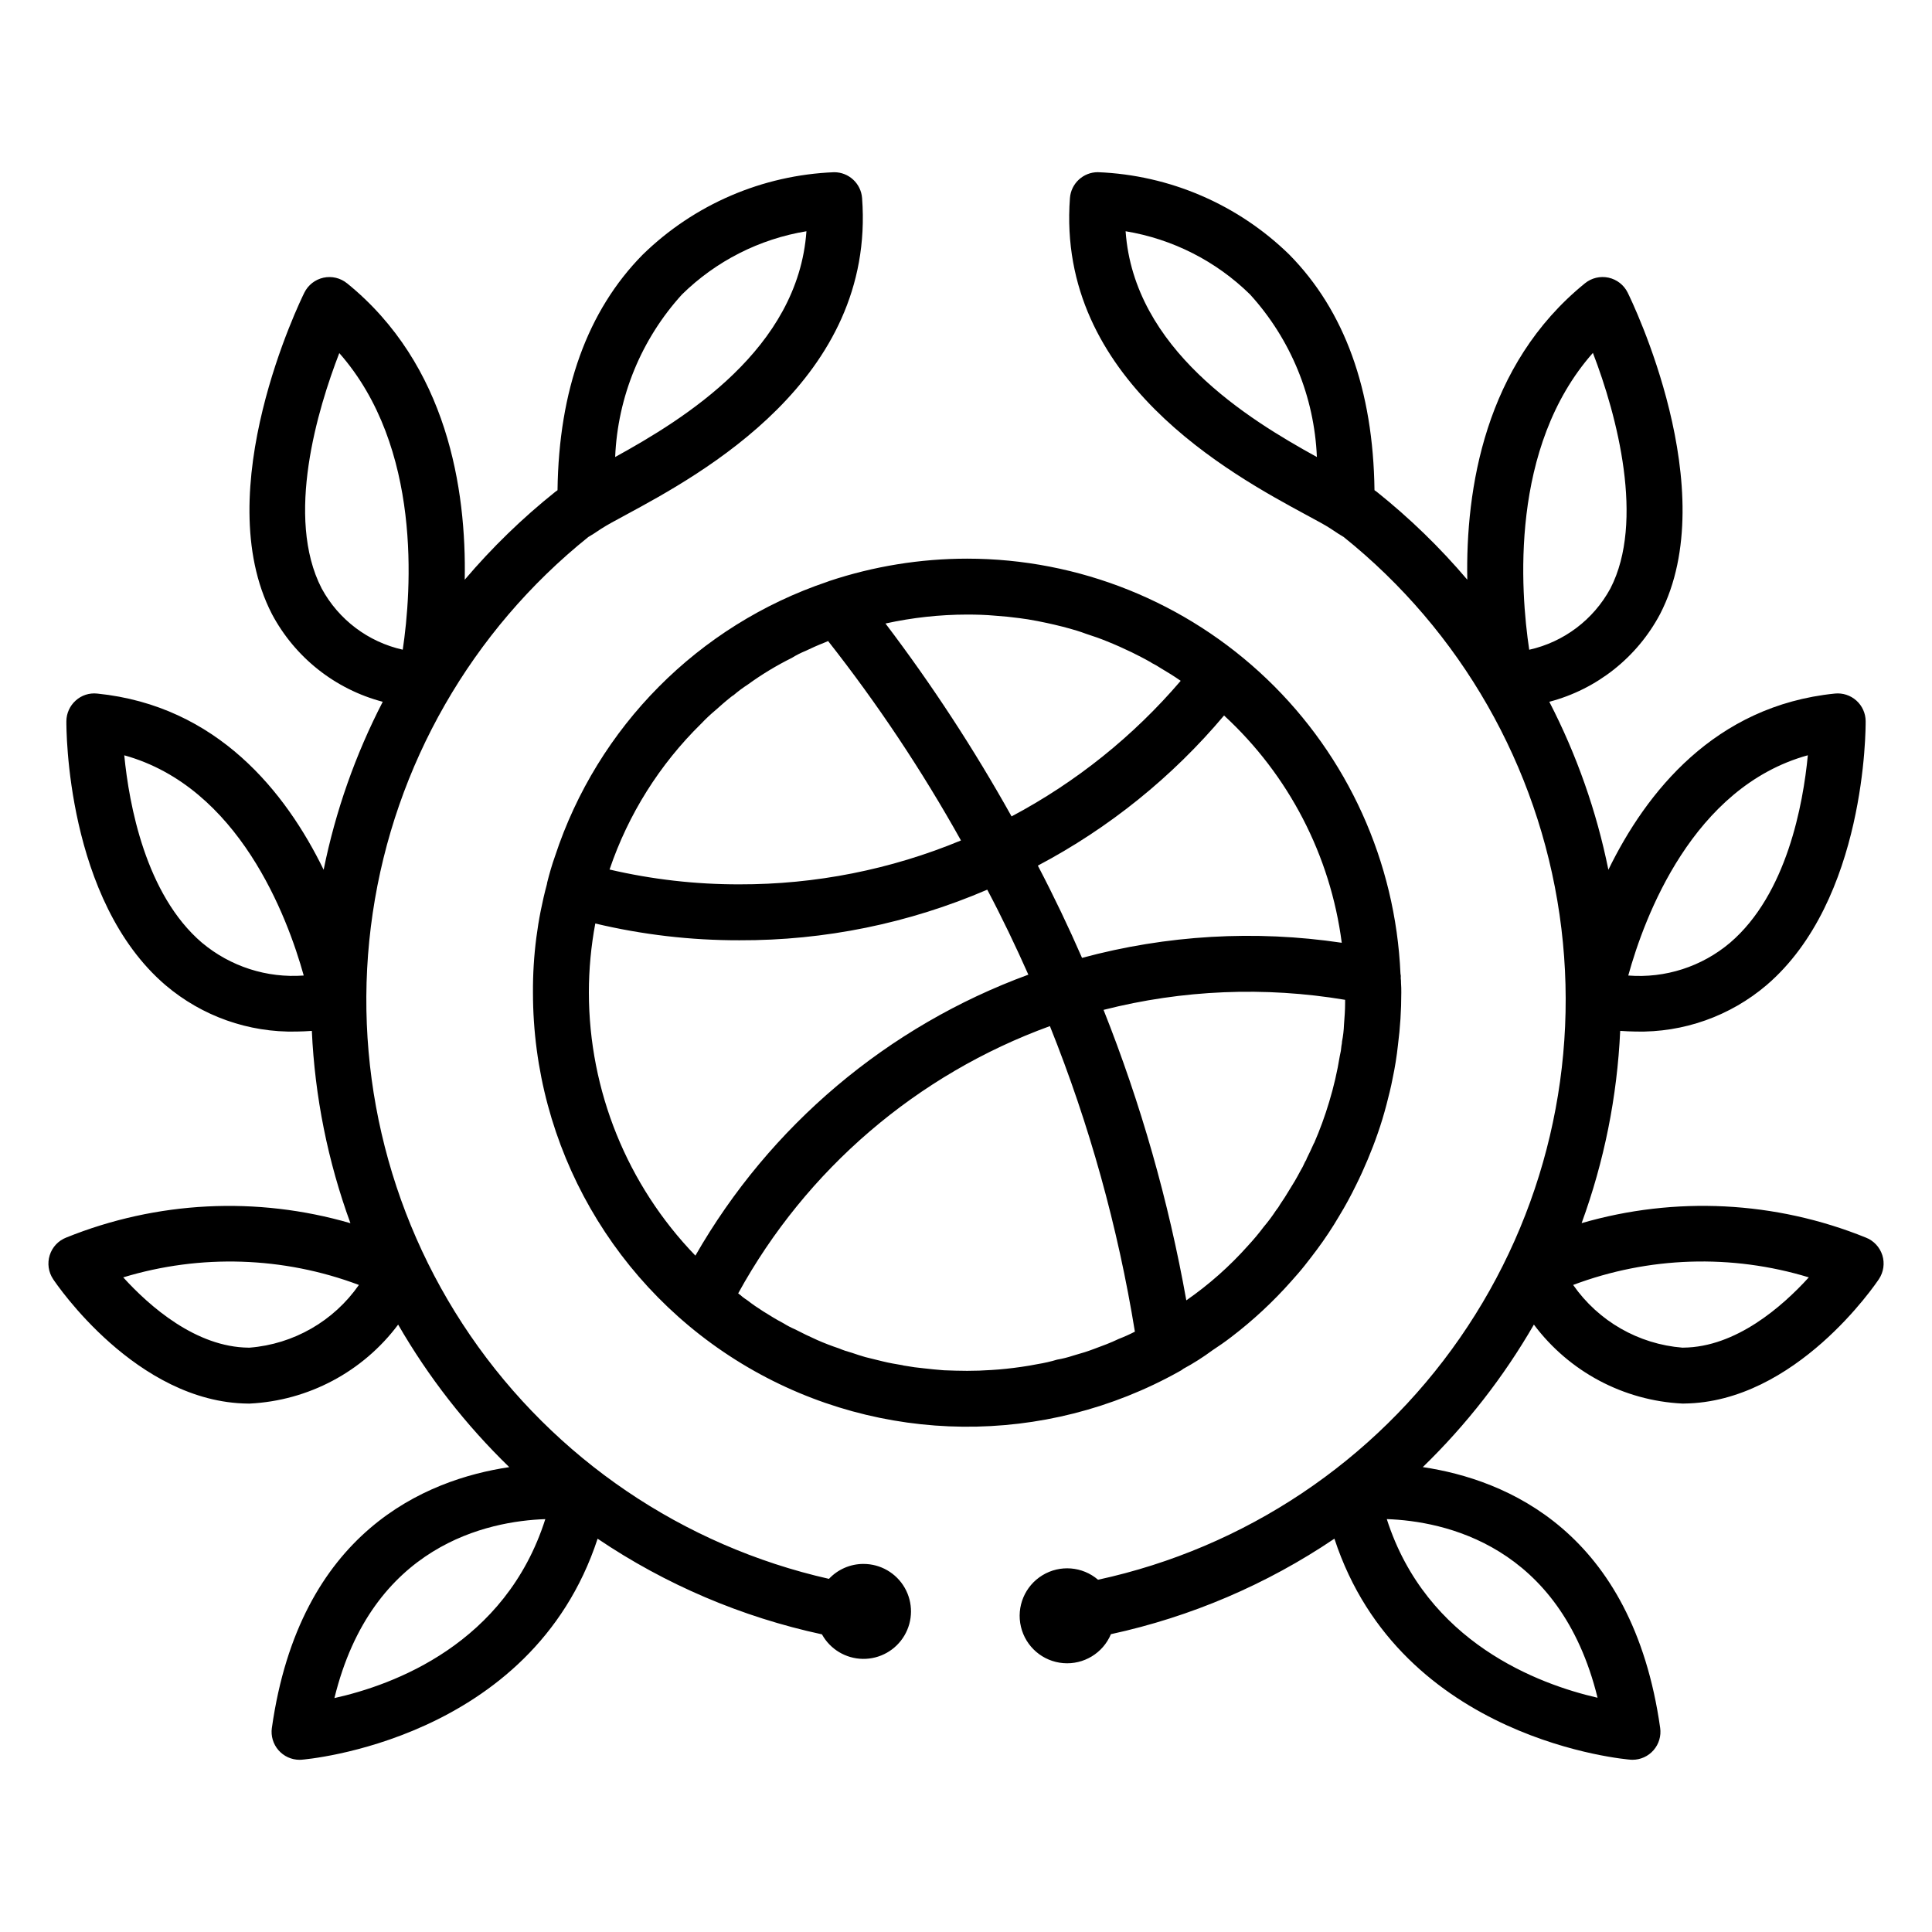
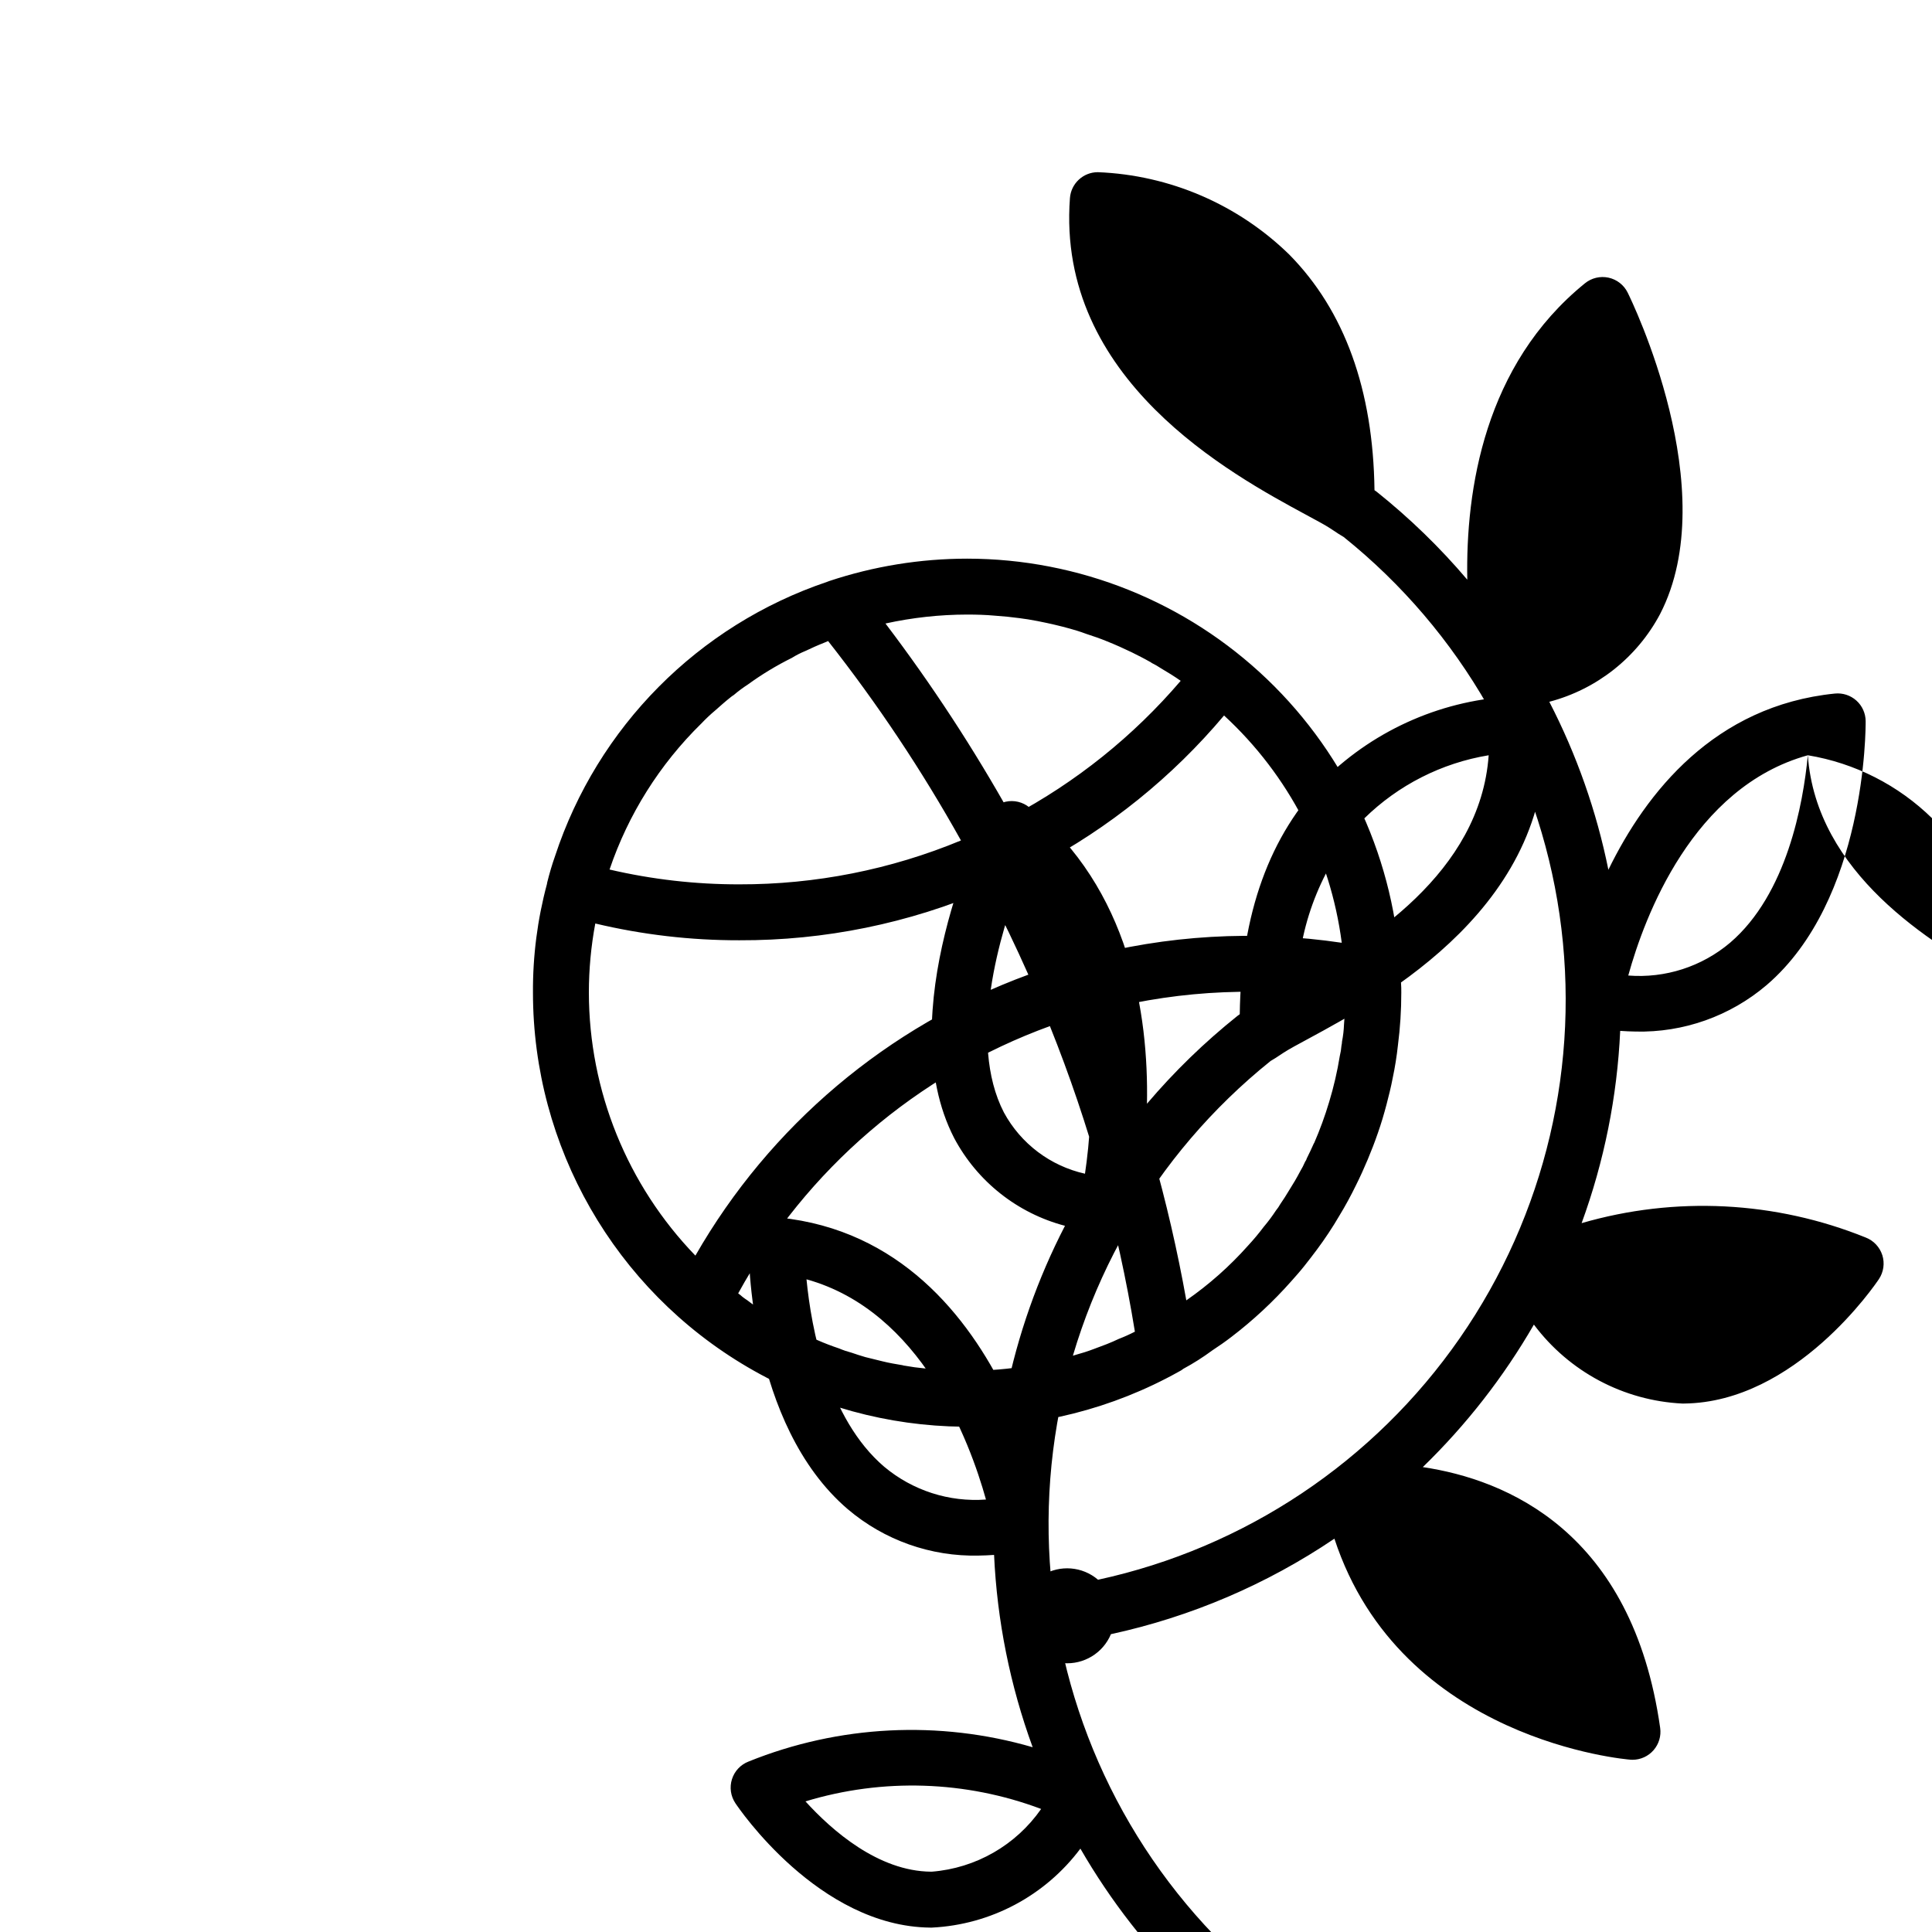
<svg xmlns="http://www.w3.org/2000/svg" fill="#000000" width="800px" height="800px" version="1.1" viewBox="144 144 512 512">
-   <path d="m457.57 506.76c2.68-1.445 5.254-3.078 7.703-4.891 1.703-1.113 3.406-2.297 5.039-3.555 5.777-4.41 11.113-9.375 15.93-14.82 1.184-1.332 2.371-2.668 3.481-4.074 2.223-2.816 4.371-5.629 6.371-8.668 0.965-1.48 1.926-2.965 2.816-4.519 1.629-2.668 3.113-5.41 4.445-8.148 1.113-2.223 2.148-4.519 3.113-6.816s1.852-4.594 2.668-6.965c0.891-2.519 1.629-5.039 2.297-7.559 0.594-2.297 1.184-4.594 1.629-6.965 0.621-2.91 1.09-5.856 1.41-8.816 0.594-4.617 0.891-9.27 0.887-13.93 0-0.816 0-1.703-0.074-2.519v0.004c0.012-0.422-0.016-0.844-0.074-1.262 0.051-0.422 0.027-0.848-0.074-1.258-1.301-29.59-13.969-57.535-35.359-78.016-21.395-20.48-49.863-31.922-79.48-31.934-12.414 0.008-24.746 2.008-36.523 5.926-0.223 0.074-0.371 0.148-0.594 0.223-34.129 11.531-60.836 38.461-72.09 72.684-0.816 2.297-1.48 4.594-2.074 6.965 0 0.148-0.074 0.297-0.074 0.445v-0.004c-2.516 9.375-3.762 19.043-3.703 28.746 0.004 40.84 21.652 78.617 56.887 99.27 35.234 20.648 78.773 21.078 114.41 1.125 0.375-0.18 0.723-0.402 1.039-0.668zm42.602-91.203c-0.055 1.492-0.227 2.977-0.52 4.445-0.012 0.375-0.062 0.746-0.148 1.109-0.07 0.926-0.219 1.844-0.445 2.742-0.664 4.109-1.605 8.168-2.812 12.152-1.113 3.731-2.449 7.391-4.004 10.965-0.074 0-0.074 0-0.074 0.074-0.594 1.332-1.184 2.594-1.852 3.926-0.086 0.324-0.238 0.625-0.441 0.887-0.387 0.895-0.832 1.762-1.336 2.594-0.891 1.703-1.852 3.336-2.891 4.965-0.742 1.258-1.555 2.519-2.371 3.703-0.316 0.578-0.688 1.125-1.109 1.633-0.996 1.52-2.086 2.981-3.262 4.371-1.297 1.723-2.68 3.379-4.148 4.965-4.863 5.469-10.359 10.344-16.371 14.52-4.703-26.332-12.051-52.121-21.934-76.98 20.922-5.328 42.723-6.234 64.016-2.664v0.816c0 1.922-0.148 3.852-0.297 5.777zm-0.594-21.707v-0.004c-22.973-3.422-46.406-2.059-68.828 4.004-3.555-8.148-7.41-16.227-11.707-24.449v-0.004c18.859-9.957 35.613-23.465 49.344-39.785 17.152 15.789 28.195 37.117 31.191 60.234zm-99.281-86.984c2.519 0 4.965 0.074 7.41 0.297 2.223 0.148 4.371 0.371 6.594 0.668 0.668 0.074 1.332 0.223 2.074 0.297 1.703 0.297 3.406 0.594 5.039 0.965 2.742 0.594 5.41 1.258 8.074 2.074 0.742 0.223 1.555 0.52 2.371 0.816 1.852 0.594 3.777 1.258 5.559 2 2.223 0.891 4.371 1.852 6.519 2.891 1.629 0.816 3.262 1.629 4.816 2.519v-0.004c0.164 0.07 0.312 0.172 0.445 0.293 0.844 0.414 1.66 0.887 2.445 1.41 1.777 1.039 3.555 2.148 5.262 3.336l-0.004-0.004c-12.551 14.691-27.758 26.879-44.824 35.934-9.93-17.797-21.094-34.883-33.414-51.121 7.106-1.562 14.359-2.359 21.633-2.371zm-70.461 28.895h0.004c1.188-1.258 2.449-2.445 3.777-3.555 1.332-1.184 2.668-2.371 4.074-3.481v-0.004c0.234-0.188 0.484-0.363 0.742-0.516 1.195-1.023 2.457-1.961 3.777-2.816 3.676-2.668 7.566-5.023 11.633-7.039 1.156-0.719 2.371-1.34 3.633-1.852 1.555-0.742 3.188-1.48 4.891-2.148 0.297-0.148 0.668-0.297 1.039-0.445h0.074-0.004c13.102 16.656 24.867 34.32 35.191 52.824-18.621 7.727-38.59 11.68-58.754 11.633-11.57 0.02-23.105-1.301-34.375-3.926 4.953-14.617 13.277-27.867 24.301-38.676zm-29.785 71.273h0.004c0.004-6.137 0.574-12.266 1.703-18.297 12.5 2.977 25.309 4.469 38.156 4.445 22.598 0.09 44.969-4.477 65.719-13.41 4 7.559 7.559 15.039 10.891 22.523-37.262 13.656-68.512 40.023-88.238 74.457-18.078-18.711-28.199-43.699-28.23-69.719zm140.41 91.801c-2.148 1.039-4.371 1.852-6.594 2.668-1.555 0.594-3.188 1.113-4.816 1.555-0.223 0.074-0.52 0.148-0.742 0.223-1.355 0.449-2.742 0.793-4.148 1.035-1.703 0.508-3.434 0.906-5.188 1.188-1.406 0.297-2.891 0.52-4.371 0.742-2.594 0.371-5.262 0.668-7.852 0.816-2.148 0.148-4.297 0.223-6.445 0.223-2.074 0-4.074-0.074-6.148-0.148-1.777-0.148-3.555-0.297-5.336-0.52-1.629-0.148-3.262-0.371-4.891-0.668v-0.004c-0.254-0.012-0.504-0.062-0.742-0.148-1.777-0.297-3.555-0.594-5.336-1.039-1.48-0.371-3.039-0.742-4.519-1.113-1.258-0.371-2.445-0.742-3.703-1.184v0.004c-1.109-0.293-2.199-0.664-3.258-1.113-2-0.668-3.926-1.406-5.777-2.223-2-0.891-4-1.852-6-2.891l-0.004 0.004c-1.027-0.445-2.016-0.965-2.965-1.559-1.852-0.965-3.629-2.074-5.41-3.188-1.406-0.891-2.816-1.852-4.148-2.891-0.445-0.297-0.891-0.594-1.258-0.891v0.004c-0.375-0.34-0.773-0.664-1.184-0.961 18.035-32.848 47.395-58.02 82.609-70.828 10.469 26.078 18.02 53.238 22.523 80.977-1.398 0.719-2.832 1.363-4.297 1.93zm202.37-22.211c-0.688-2.144-2.305-3.859-4.402-4.668-23.957-9.684-50.477-11.023-75.285-3.809 5.981-16.363 9.43-33.547 10.223-50.953 1.367 0.078 2.742 0.176 4.066 0.176v0.004c12.691 0.301 25.051-4.078 34.719-12.301 26.359-22.578 26.277-68.039 26.266-69.961-0.016-2.086-0.91-4.066-2.461-5.457-1.555-1.391-3.621-2.066-5.695-1.855-31.871 3.223-50.02 26.18-60.023 46.695-3.133-15.492-8.402-30.473-15.656-44.516 12.605-3.316 23.254-11.75 29.363-23.262 16.934-32.84-7.547-83.055-8.598-85.18-1-2.019-2.863-3.473-5.062-3.953-2.199-0.477-4.496 0.066-6.246 1.484-26.672 21.625-31.637 54.715-31.191 78.551v0.004c-7.227-8.516-15.258-16.309-23.98-23.281-0.195-0.152-0.402-0.297-0.613-0.434-0.34-26.57-7.914-47.555-22.555-62.414h0.004c-13.633-13.324-31.723-21.113-50.766-21.863-3.879 0-7.098 2.992-7.391 6.856-3.609 48.125 42.738 73.199 62.531 83.91 2.863 1.547 5.172 2.777 6.519 3.672l0.129 0.086c1.531 1.055 2.68 1.75 3.356 2.148l0.004 0.004c31.055 24.918 51.5 60.691 57.211 100.09 5.715 39.402-3.734 79.508-26.434 112.22-22.699 32.711-56.961 55.594-95.871 64.031-4.137-3.547-10.086-4.023-14.738-1.188-4.652 2.836-6.953 8.344-5.695 13.645 1.254 5.301 5.777 9.195 11.211 9.641 5.43 0.449 10.531-2.648 12.637-7.672 21.176-4.59 41.277-13.18 59.227-25.309 17.602 53.727 77.84 58.531 78.484 58.574 0.168 0.012 0.34 0.02 0.508 0.02 2.148 0 4.188-0.93 5.594-2.551s2.043-3.769 1.742-5.894c-7.371-52.09-40.805-65.824-62.906-69.117 11.512-11.168 21.422-23.875 29.441-37.766 9.344 12.492 23.77 20.164 39.352 20.926 0.148 0 0.305 0 0.457-0.004 29.543-0.312 50.738-31.645 51.629-32.98l-0.004 0.004c1.25-1.871 1.578-4.211 0.902-6.356zm-19.734-132.47c-1.242 12.949-5.57 36.805-20.586 49.664-7.5 6.352-17.207 9.484-27.004 8.707 4.301-15.574 17.086-49.938 47.59-58.371zm-180.8-138.87c12.457 2.055 23.977 7.906 32.984 16.754 10.77 11.84 17.039 27.086 17.707 43.078-18.301-10.066-48.488-28.613-50.691-59.832zm123.84 32.238c6.418 16.633 13.777 44.695 4.641 62.414-4.481 8.277-12.328 14.203-21.516 16.254-2.356-15.648-5.219-53.688 16.875-78.668zm1.234 356.4c-15.582-3.578-45.359-14.59-55.855-47.344 15.082 0.531 45.879 6.762 55.855 47.34zm22.738-92.781-0.234 0.004h-0.004c-11.656-0.926-22.285-7.023-28.969-16.621 20.027-7.535 41.984-8.242 62.453-2.008-7.035 7.734-19.301 18.5-33.25 18.621zm-217.29 57.316c-3.461 0-6.769 1.434-9.137 3.957-38.684-8.75-72.637-31.793-95.059-64.512-22.418-32.719-31.652-72.699-25.848-111.93 5.801-39.238 26.211-74.832 57.141-99.664 0.676-0.387 1.82-1.086 3.309-2.113l0.117-0.074c1.473-0.965 3.758-2.184 6.59-3.715 19.797-10.707 66.145-35.785 62.531-83.91-0.293-3.867-3.512-6.856-7.391-6.856-19.043 0.75-37.133 8.539-50.766 21.863-14.637 14.863-22.211 35.84-22.555 62.41-0.215 0.137-0.414 0.281-0.609 0.438-8.723 6.969-16.754 14.766-23.98 23.277 0.445-23.836-4.519-56.926-31.191-78.555l-0.004 0.004c-1.746-1.418-4.043-1.965-6.242-1.484-2.199 0.48-4.062 1.934-5.062 3.949-1.055 2.125-25.535 52.34-8.598 85.18v0.004c6.113 11.508 16.758 19.941 29.367 23.254-7.258 14.043-12.527 29.023-15.66 44.516-10.008-20.516-28.152-43.469-60.023-46.695v0.004c-2.074-0.227-4.148 0.449-5.691 1.855-1.551 1.391-2.445 3.371-2.465 5.453-0.016 1.926-0.094 47.383 26.266 69.961 9.672 8.223 22.027 12.602 34.719 12.301 1.328 0 2.703-0.098 4.066-0.176 0.793 17.41 4.242 34.594 10.227 50.965-24.812-7.219-51.332-5.879-75.289 3.793-2.102 0.809-3.719 2.527-4.398 4.672-0.684 2.144-0.352 4.481 0.895 6.356 0.891 1.332 22.086 32.668 51.629 32.98 0.152 0.004 0.305 0.004 0.457 0.004v-0.004c15.578-0.766 30.008-8.438 39.352-20.93 8.02 13.895 17.93 26.605 29.445 37.773-22.102 3.297-55.543 17.031-62.91 69.113h-0.004c-0.297 2.121 0.34 4.273 1.746 5.891 1.406 1.621 3.445 2.551 5.59 2.555 0.168 0 0.336-0.008 0.508-0.02 0.645-0.043 60.887-4.852 78.484-58.574 18.02 12.168 38.199 20.77 59.453 25.348 2.184 3.957 6.32 6.438 10.84 6.5s8.723-2.301 11.016-6.195c2.297-3.894 2.324-8.719 0.078-12.641-2.246-3.918-6.422-6.336-10.941-6.324zm-48.086-336.42c9.008-8.852 20.527-14.703 32.984-16.754-2.203 31.211-32.391 49.766-50.695 59.832h0.004c0.668-15.992 6.938-31.238 17.707-43.078zm-95.484 77.914c-9.746-18.867-1.039-47.625 4.668-62.379 21.957 24.926 19.148 62.953 16.816 78.609v-0.004c-9.172-2.047-17.004-7.965-21.484-16.227zm-31.711 93.898c-14.98-12.801-19.336-36.703-20.605-49.684 30.387 8.445 43.219 42.785 47.559 58.359-9.773 0.727-19.441-2.387-26.953-8.68zm12.605 107.3-0.234-0.004c-13.945-0.121-26.215-10.887-33.246-18.625v-0.004c20.473-6.219 42.422-5.516 62.453 2.008-6.684 9.598-17.316 15.699-28.973 16.621zm22.484 92.863c9.949-40.676 40.793-46.898 55.887-47.426-10.531 33.117-40.289 43.961-55.887 47.422z" />
+   <path d="m457.57 506.76c2.68-1.445 5.254-3.078 7.703-4.891 1.703-1.113 3.406-2.297 5.039-3.555 5.777-4.41 11.113-9.375 15.93-14.82 1.184-1.332 2.371-2.668 3.481-4.074 2.223-2.816 4.371-5.629 6.371-8.668 0.965-1.48 1.926-2.965 2.816-4.519 1.629-2.668 3.113-5.41 4.445-8.148 1.113-2.223 2.148-4.519 3.113-6.816s1.852-4.594 2.668-6.965c0.891-2.519 1.629-5.039 2.297-7.559 0.594-2.297 1.184-4.594 1.629-6.965 0.621-2.91 1.09-5.856 1.41-8.816 0.594-4.617 0.891-9.27 0.887-13.93 0-0.816 0-1.703-0.074-2.519v0.004c0.012-0.422-0.016-0.844-0.074-1.262 0.051-0.422 0.027-0.848-0.074-1.258-1.301-29.59-13.969-57.535-35.359-78.016-21.395-20.48-49.863-31.922-79.48-31.934-12.414 0.008-24.746 2.008-36.523 5.926-0.223 0.074-0.371 0.148-0.594 0.223-34.129 11.531-60.836 38.461-72.09 72.684-0.816 2.297-1.48 4.594-2.074 6.965 0 0.148-0.074 0.297-0.074 0.445v-0.004c-2.516 9.375-3.762 19.043-3.703 28.746 0.004 40.84 21.652 78.617 56.887 99.27 35.234 20.648 78.773 21.078 114.41 1.125 0.375-0.18 0.723-0.402 1.039-0.668zm42.602-91.203c-0.055 1.492-0.227 2.977-0.52 4.445-0.012 0.375-0.062 0.746-0.148 1.109-0.07 0.926-0.219 1.844-0.445 2.742-0.664 4.109-1.605 8.168-2.812 12.152-1.113 3.731-2.449 7.391-4.004 10.965-0.074 0-0.074 0-0.074 0.074-0.594 1.332-1.184 2.594-1.852 3.926-0.086 0.324-0.238 0.625-0.441 0.887-0.387 0.895-0.832 1.762-1.336 2.594-0.891 1.703-1.852 3.336-2.891 4.965-0.742 1.258-1.555 2.519-2.371 3.703-0.316 0.578-0.688 1.125-1.109 1.633-0.996 1.52-2.086 2.981-3.262 4.371-1.297 1.723-2.68 3.379-4.148 4.965-4.863 5.469-10.359 10.344-16.371 14.52-4.703-26.332-12.051-52.121-21.934-76.98 20.922-5.328 42.723-6.234 64.016-2.664v0.816c0 1.922-0.148 3.852-0.297 5.777zm-0.594-21.707v-0.004c-22.973-3.422-46.406-2.059-68.828 4.004-3.555-8.148-7.41-16.227-11.707-24.449v-0.004c18.859-9.957 35.613-23.465 49.344-39.785 17.152 15.789 28.195 37.117 31.191 60.234zm-99.281-86.984c2.519 0 4.965 0.074 7.41 0.297 2.223 0.148 4.371 0.371 6.594 0.668 0.668 0.074 1.332 0.223 2.074 0.297 1.703 0.297 3.406 0.594 5.039 0.965 2.742 0.594 5.41 1.258 8.074 2.074 0.742 0.223 1.555 0.52 2.371 0.816 1.852 0.594 3.777 1.258 5.559 2 2.223 0.891 4.371 1.852 6.519 2.891 1.629 0.816 3.262 1.629 4.816 2.519v-0.004c0.164 0.07 0.312 0.172 0.445 0.293 0.844 0.414 1.66 0.887 2.445 1.41 1.777 1.039 3.555 2.148 5.262 3.336l-0.004-0.004c-12.551 14.691-27.758 26.879-44.824 35.934-9.93-17.797-21.094-34.883-33.414-51.121 7.106-1.562 14.359-2.359 21.633-2.371zm-70.461 28.895h0.004c1.188-1.258 2.449-2.445 3.777-3.555 1.332-1.184 2.668-2.371 4.074-3.481v-0.004c0.234-0.188 0.484-0.363 0.742-0.516 1.195-1.023 2.457-1.961 3.777-2.816 3.676-2.668 7.566-5.023 11.633-7.039 1.156-0.719 2.371-1.34 3.633-1.852 1.555-0.742 3.188-1.48 4.891-2.148 0.297-0.148 0.668-0.297 1.039-0.445h0.074-0.004c13.102 16.656 24.867 34.32 35.191 52.824-18.621 7.727-38.59 11.68-58.754 11.633-11.57 0.02-23.105-1.301-34.375-3.926 4.953-14.617 13.277-27.867 24.301-38.676zm-29.785 71.273h0.004c0.004-6.137 0.574-12.266 1.703-18.297 12.5 2.977 25.309 4.469 38.156 4.445 22.598 0.09 44.969-4.477 65.719-13.41 4 7.559 7.559 15.039 10.891 22.523-37.262 13.656-68.512 40.023-88.238 74.457-18.078-18.711-28.199-43.699-28.23-69.719zm140.41 91.801c-2.148 1.039-4.371 1.852-6.594 2.668-1.555 0.594-3.188 1.113-4.816 1.555-0.223 0.074-0.52 0.148-0.742 0.223-1.355 0.449-2.742 0.793-4.148 1.035-1.703 0.508-3.434 0.906-5.188 1.188-1.406 0.297-2.891 0.52-4.371 0.742-2.594 0.371-5.262 0.668-7.852 0.816-2.148 0.148-4.297 0.223-6.445 0.223-2.074 0-4.074-0.074-6.148-0.148-1.777-0.148-3.555-0.297-5.336-0.52-1.629-0.148-3.262-0.371-4.891-0.668v-0.004c-0.254-0.012-0.504-0.062-0.742-0.148-1.777-0.297-3.555-0.594-5.336-1.039-1.48-0.371-3.039-0.742-4.519-1.113-1.258-0.371-2.445-0.742-3.703-1.184v0.004c-1.109-0.293-2.199-0.664-3.258-1.113-2-0.668-3.926-1.406-5.777-2.223-2-0.891-4-1.852-6-2.891l-0.004 0.004c-1.027-0.445-2.016-0.965-2.965-1.559-1.852-0.965-3.629-2.074-5.41-3.188-1.406-0.891-2.816-1.852-4.148-2.891-0.445-0.297-0.891-0.594-1.258-0.891v0.004c-0.375-0.34-0.773-0.664-1.184-0.961 18.035-32.848 47.395-58.02 82.609-70.828 10.469 26.078 18.02 53.238 22.523 80.977-1.398 0.719-2.832 1.363-4.297 1.93zm202.37-22.211c-0.688-2.144-2.305-3.859-4.402-4.668-23.957-9.684-50.477-11.023-75.285-3.809 5.981-16.363 9.43-33.547 10.223-50.953 1.367 0.078 2.742 0.176 4.066 0.176v0.004c12.691 0.301 25.051-4.078 34.719-12.301 26.359-22.578 26.277-68.039 26.266-69.961-0.016-2.086-0.91-4.066-2.461-5.457-1.555-1.391-3.621-2.066-5.695-1.855-31.871 3.223-50.02 26.18-60.023 46.695-3.133-15.492-8.402-30.473-15.656-44.516 12.605-3.316 23.254-11.75 29.363-23.262 16.934-32.84-7.547-83.055-8.598-85.18-1-2.019-2.863-3.473-5.062-3.953-2.199-0.477-4.496 0.066-6.246 1.484-26.672 21.625-31.637 54.715-31.191 78.551v0.004c-7.227-8.516-15.258-16.309-23.98-23.281-0.195-0.152-0.402-0.297-0.613-0.434-0.34-26.57-7.914-47.555-22.555-62.414h0.004c-13.633-13.324-31.723-21.113-50.766-21.863-3.879 0-7.098 2.992-7.391 6.856-3.609 48.125 42.738 73.199 62.531 83.91 2.863 1.547 5.172 2.777 6.519 3.672l0.129 0.086c1.531 1.055 2.68 1.75 3.356 2.148l0.004 0.004c31.055 24.918 51.5 60.691 57.211 100.09 5.715 39.402-3.734 79.508-26.434 112.22-22.699 32.711-56.961 55.594-95.871 64.031-4.137-3.547-10.086-4.023-14.738-1.188-4.652 2.836-6.953 8.344-5.695 13.645 1.254 5.301 5.777 9.195 11.211 9.641 5.43 0.449 10.531-2.648 12.637-7.672 21.176-4.59 41.277-13.18 59.227-25.309 17.602 53.727 77.84 58.531 78.484 58.574 0.168 0.012 0.34 0.02 0.508 0.02 2.148 0 4.188-0.93 5.594-2.551s2.043-3.769 1.742-5.894c-7.371-52.09-40.805-65.824-62.906-69.117 11.512-11.168 21.422-23.875 29.441-37.766 9.344 12.492 23.77 20.164 39.352 20.926 0.148 0 0.305 0 0.457-0.004 29.543-0.312 50.738-31.645 51.629-32.98l-0.004 0.004c1.25-1.871 1.578-4.211 0.902-6.356zm-19.734-132.47c-1.242 12.949-5.57 36.805-20.586 49.664-7.5 6.352-17.207 9.484-27.004 8.707 4.301-15.574 17.086-49.938 47.59-58.371zc12.457 2.055 23.977 7.906 32.984 16.754 10.77 11.84 17.039 27.086 17.707 43.078-18.301-10.066-48.488-28.613-50.691-59.832zm123.84 32.238c6.418 16.633 13.777 44.695 4.641 62.414-4.481 8.277-12.328 14.203-21.516 16.254-2.356-15.648-5.219-53.688 16.875-78.668zm1.234 356.4c-15.582-3.578-45.359-14.59-55.855-47.344 15.082 0.531 45.879 6.762 55.855 47.34zm22.738-92.781-0.234 0.004h-0.004c-11.656-0.926-22.285-7.023-28.969-16.621 20.027-7.535 41.984-8.242 62.453-2.008-7.035 7.734-19.301 18.5-33.25 18.621zm-217.29 57.316c-3.461 0-6.769 1.434-9.137 3.957-38.684-8.75-72.637-31.793-95.059-64.512-22.418-32.719-31.652-72.699-25.848-111.93 5.801-39.238 26.211-74.832 57.141-99.664 0.676-0.387 1.82-1.086 3.309-2.113l0.117-0.074c1.473-0.965 3.758-2.184 6.59-3.715 19.797-10.707 66.145-35.785 62.531-83.91-0.293-3.867-3.512-6.856-7.391-6.856-19.043 0.75-37.133 8.539-50.766 21.863-14.637 14.863-22.211 35.84-22.555 62.41-0.215 0.137-0.414 0.281-0.609 0.438-8.723 6.969-16.754 14.766-23.98 23.277 0.445-23.836-4.519-56.926-31.191-78.555l-0.004 0.004c-1.746-1.418-4.043-1.965-6.242-1.484-2.199 0.48-4.062 1.934-5.062 3.949-1.055 2.125-25.535 52.34-8.598 85.18v0.004c6.113 11.508 16.758 19.941 29.367 23.254-7.258 14.043-12.527 29.023-15.66 44.516-10.008-20.516-28.152-43.469-60.023-46.695v0.004c-2.074-0.227-4.148 0.449-5.691 1.855-1.551 1.391-2.445 3.371-2.465 5.453-0.016 1.926-0.094 47.383 26.266 69.961 9.672 8.223 22.027 12.602 34.719 12.301 1.328 0 2.703-0.098 4.066-0.176 0.793 17.41 4.242 34.594 10.227 50.965-24.812-7.219-51.332-5.879-75.289 3.793-2.102 0.809-3.719 2.527-4.398 4.672-0.684 2.144-0.352 4.481 0.895 6.356 0.891 1.332 22.086 32.668 51.629 32.98 0.152 0.004 0.305 0.004 0.457 0.004v-0.004c15.578-0.766 30.008-8.438 39.352-20.93 8.02 13.895 17.93 26.605 29.445 37.773-22.102 3.297-55.543 17.031-62.91 69.113h-0.004c-0.297 2.121 0.34 4.273 1.746 5.891 1.406 1.621 3.445 2.551 5.59 2.555 0.168 0 0.336-0.008 0.508-0.02 0.645-0.043 60.887-4.852 78.484-58.574 18.02 12.168 38.199 20.77 59.453 25.348 2.184 3.957 6.32 6.438 10.84 6.5s8.723-2.301 11.016-6.195c2.297-3.894 2.324-8.719 0.078-12.641-2.246-3.918-6.422-6.336-10.941-6.324zm-48.086-336.42c9.008-8.852 20.527-14.703 32.984-16.754-2.203 31.211-32.391 49.766-50.695 59.832h0.004c0.668-15.992 6.938-31.238 17.707-43.078zm-95.484 77.914c-9.746-18.867-1.039-47.625 4.668-62.379 21.957 24.926 19.148 62.953 16.816 78.609v-0.004c-9.172-2.047-17.004-7.965-21.484-16.227zm-31.711 93.898c-14.98-12.801-19.336-36.703-20.605-49.684 30.387 8.445 43.219 42.785 47.559 58.359-9.773 0.727-19.441-2.387-26.953-8.68zm12.605 107.3-0.234-0.004c-13.945-0.121-26.215-10.887-33.246-18.625v-0.004c20.473-6.219 42.422-5.516 62.453 2.008-6.684 9.598-17.316 15.699-28.973 16.621zm22.484 92.863c9.949-40.676 40.793-46.898 55.887-47.426-10.531 33.117-40.289 43.961-55.887 47.422z" />
</svg>